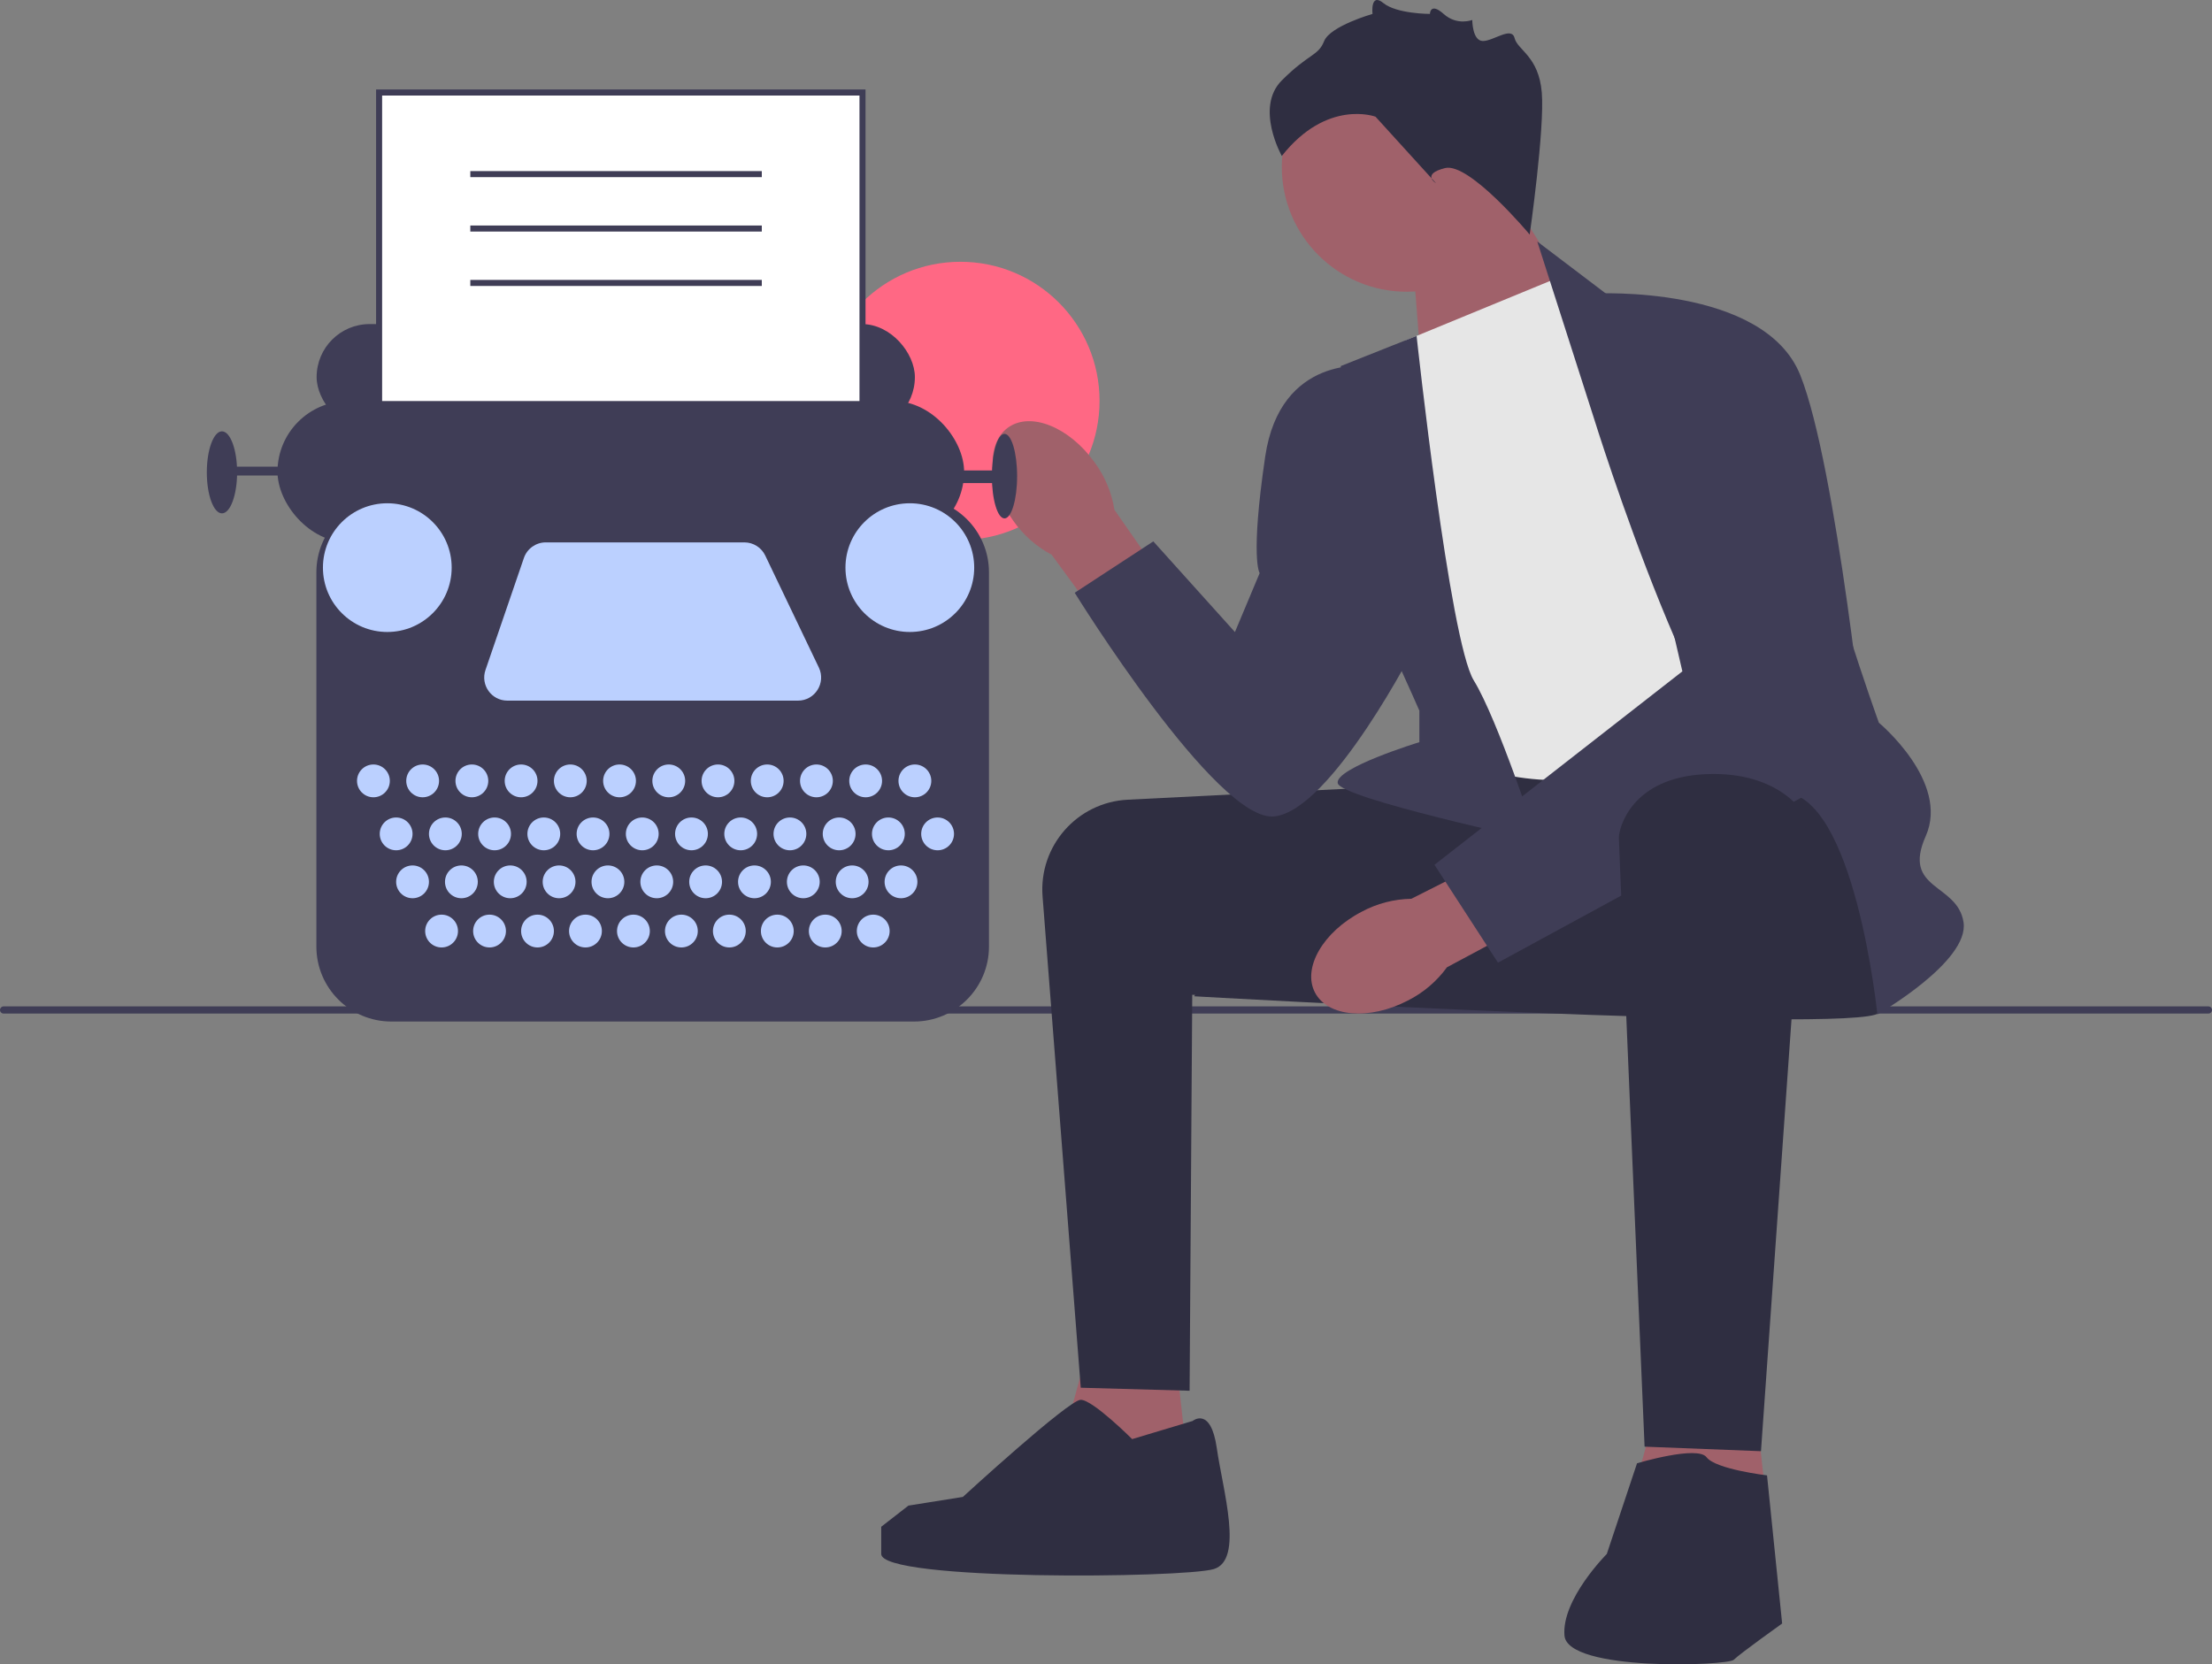
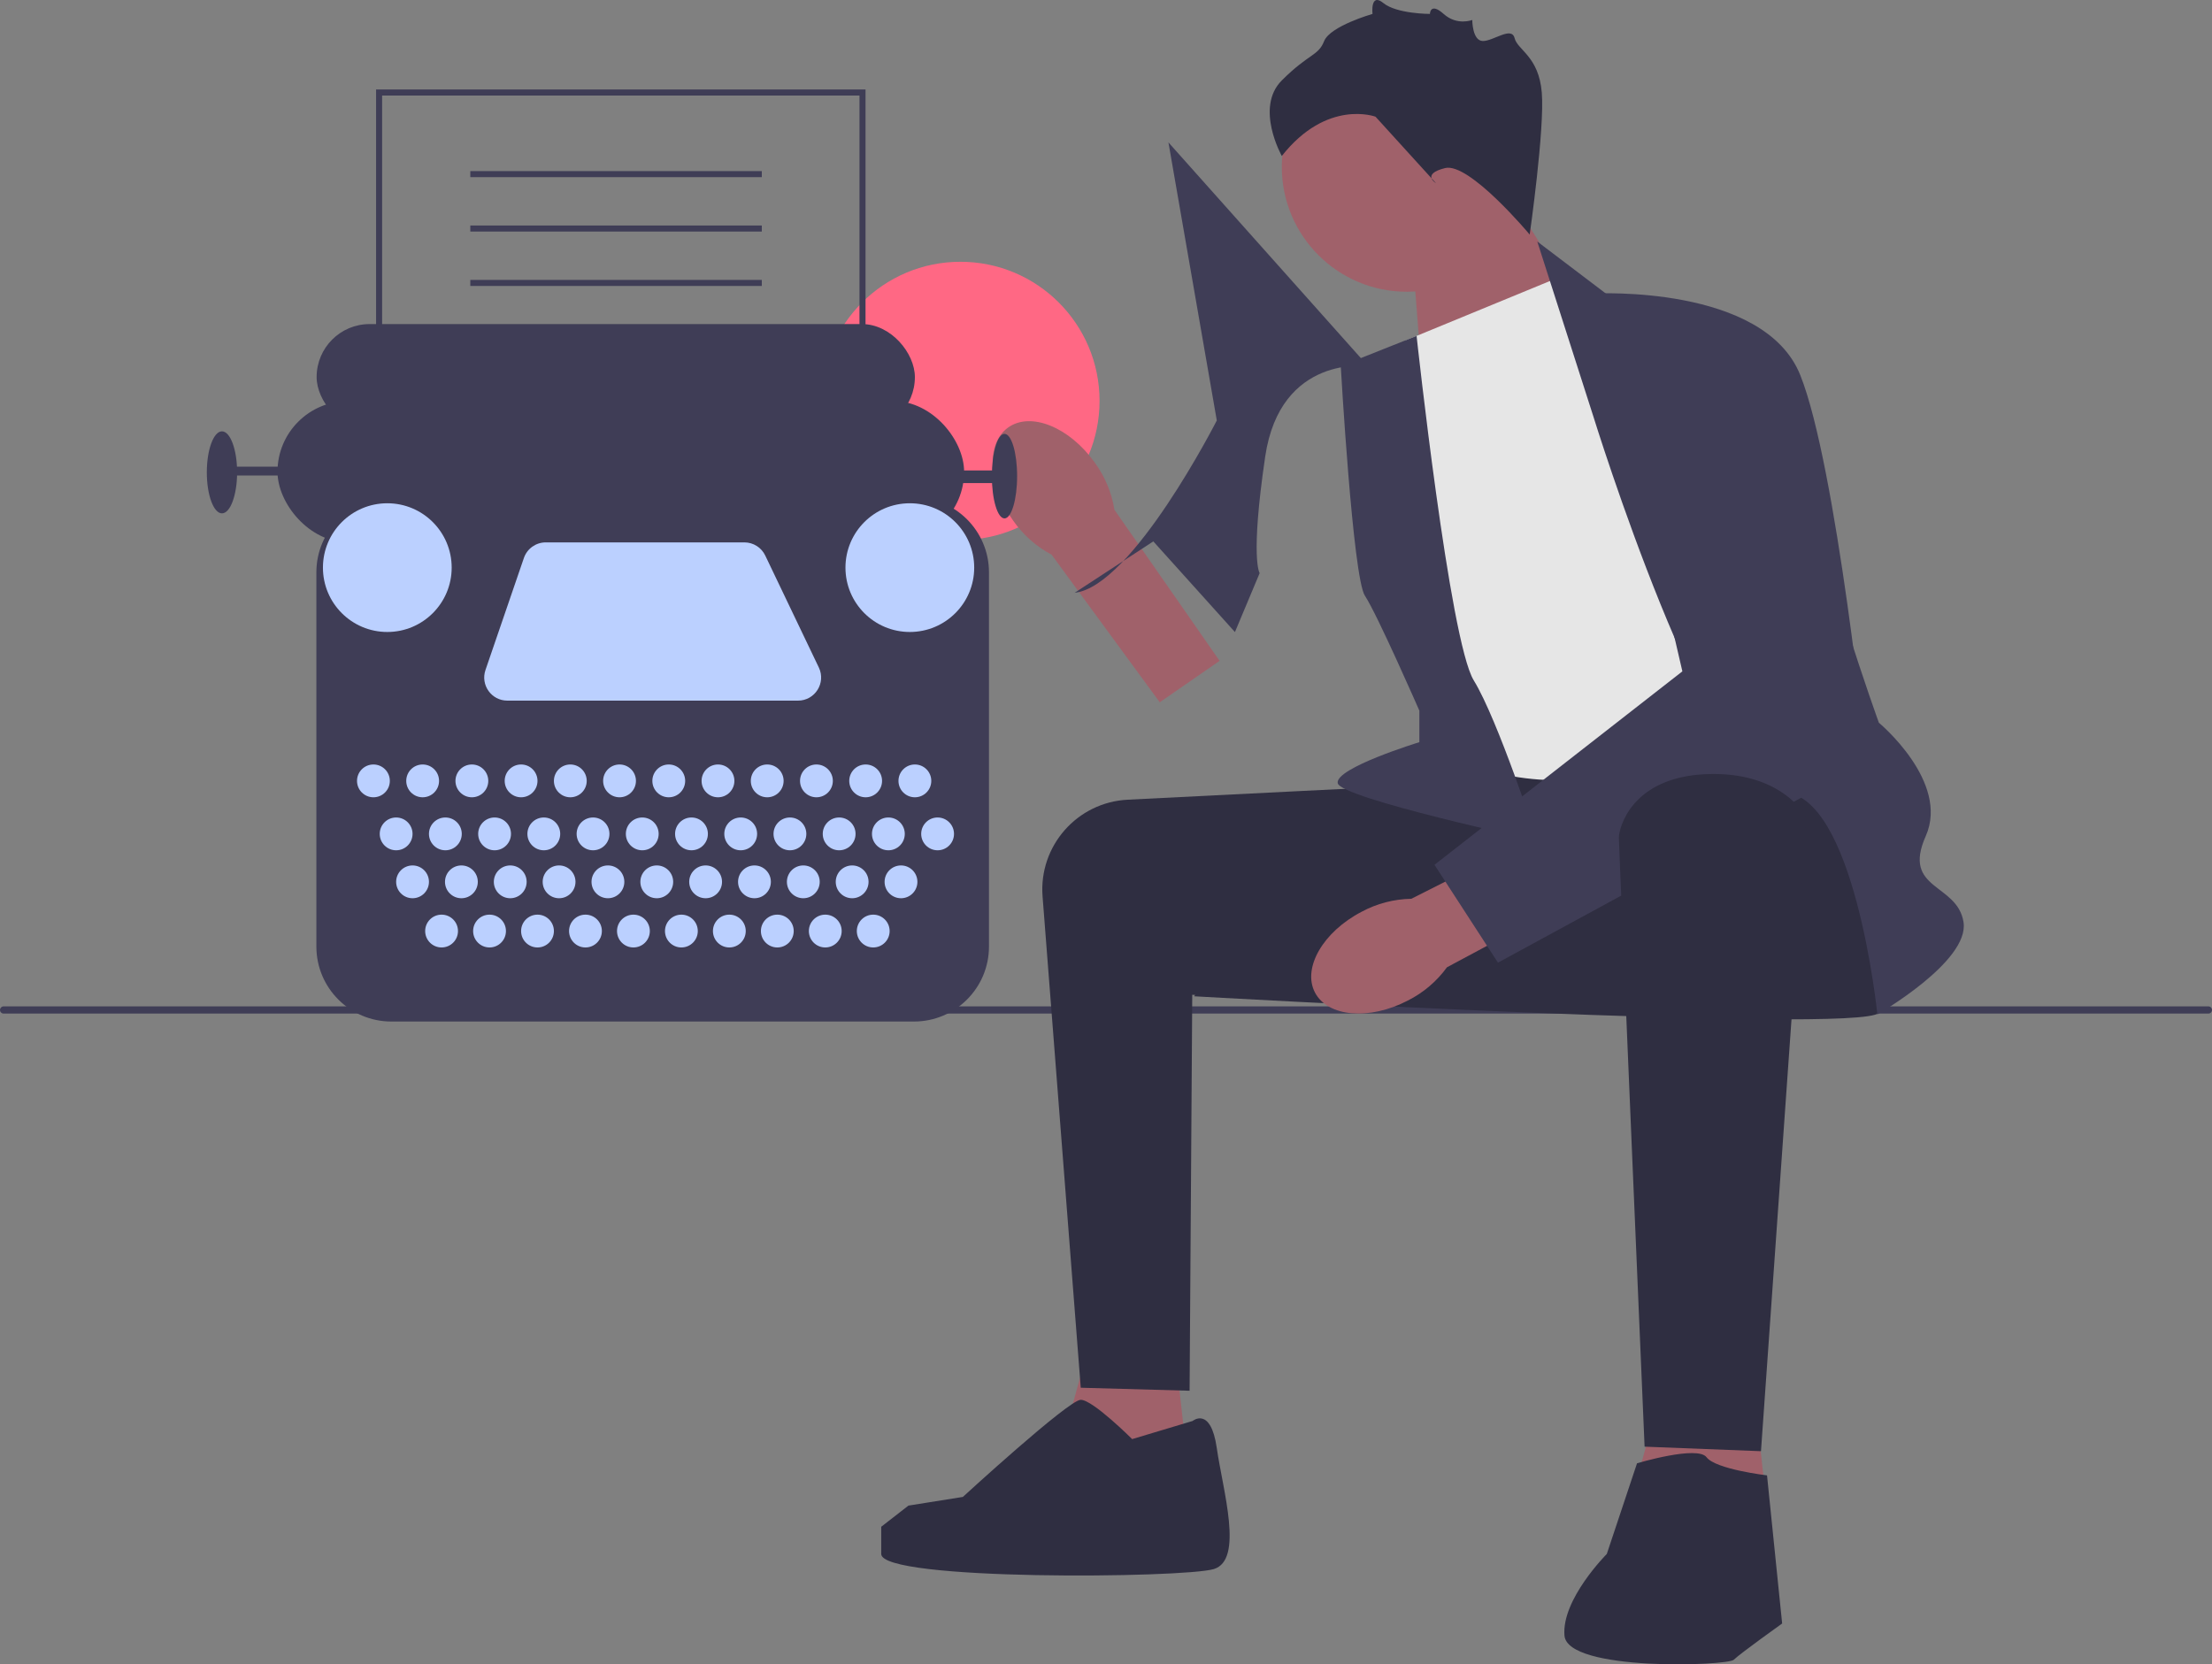
<svg xmlns="http://www.w3.org/2000/svg" width="731.67" height="550.618" viewBox="0 0 731.67 550.618">
  <rect x="0" y="0" width="731.67" height="550.618" fill="#808080" stroke="none" />
  <circle cx="317.682" cy="132.627" r="46.021" fill="#ff6884" />
  <g>
    <path d="M0,334.134c0,.66,.53,1.19,1.19,1.19H730.48c.66,0,1.19-.53,1.19-1.19,0-.66-.53-1.19-1.19-1.19H1.19c-.66,0-1.19,.53-1.19,1.19Z" fill="#3f3d56" />
    <g>
      <polygon points="466.985 81.606 470.811 130.557 526.268 107.393 494.985 57.606 466.985 81.606" fill="#a0616a" />
      <circle cx="465.323" cy="55.181" r="41.339" fill="#a0616a" />
      <polygon points="387.985 440.606 394.985 503.393 345.985 496.606 361.985 438.606 387.985 440.606" fill="#a0616a" />
      <polygon points="578.985 449.606 585.985 512.393 536.985 505.606 552.985 447.606 578.985 449.606" fill="#a0616a" />
      <path d="M462.485,260.106c-.669,0-54.146,2.685-89.477,4.463-16.723,.841-29.452,15.315-28.155,32.009l12.632,162.528,36,1,.878-131,71.122,4-3-73Z" fill="#2f2e41" />
      <path d="M619.485,259.106s9,69,2,76c-7,7-226.5-5.5-226.5-5.5,0,0,48.154-69.537,56.827-71.519,8.673-1.981,146.673-8.981,146.673-8.981l21,10Z" fill="#2f2e41" />
      <path id="uuid-395a52e4-5c72-4314-a9bf-6720c6920e4c-240" d="M335.127,172.233c-8.359-11.691-9.103-25.48-1.662-30.799,7.441-5.319,20.247-.152,28.607,11.544,3.404,4.626,5.65,10,6.551,15.673l34.792,49.981-19.8,13.708-35.775-48.834c-5.078-2.688-9.437-6.554-12.714-11.273Z" fill="#a0616a" />
      <path id="uuid-2bcb0f29-4cb0-4836-b3e1-c42200070018-241" d="M465.674,331.017c-12.747,6.638-26.505,5.441-30.727-2.672-4.223-8.113,2.688-20.068,15.44-26.706,5.058-2.722,10.694-4.192,16.436-4.289l54.365-27.441,10.797,21.526-53.367,28.575c-3.374,4.65-7.812,8.425-12.944,11.008Z" fill="#a0616a" />
      <path d="M464.985,112.606l51-21,96,148s-67,15-90,18c-23,3-49-9-49-9l-8-136Z" fill="#e6e6e6" />
      <path d="M526.985,137.606l-18.5-57.709,24,18.209s68,45,68,64c0,19,21,77,21,77,0,0,23.5,19.5,15.5,37.5-8,18,10.5,15.5,12.5,28.5,2,13-28.5,30.5-28.5,30.5,0,0-7.5-73.5-31.5-73.5-24,0-62.5-124.5-62.5-124.5Z" fill="#3f3d56" />
      <path d="M468.568,111.13l-25.084,9.976s4,70,8,76,18,38,18,38v10.429s-28,8.571-27,13.571c1,5,66,19,66,19,0,0-13-40-21-53-8-13-18.916-113.976-18.916-113.976Z" fill="#3f3d56" />
      <path d="M527.485,97.106s56-3,68,27c12,30,22,128,22,128l-122,66.374-21-32.374,82-64-29-125Z" fill="#3f3d56" />
-       <path d="M452.485,121.106s-29-4-34,30-1.823,38.5-1.823,38.5l-8.177,19.5-27-30-26,17s47,76,66,74c19-2,47-57,47-57l-16-92Z" fill="#3f3d56" />
+       <path d="M452.485,121.106s-29-4-34,30-1.823,38.5-1.823,38.5l-8.177,19.5-27-30-26,17c19-2,47-57,47-57l-16-92Z" fill="#3f3d56" />
      <path d="M597.323,270.145l-14.839,209.961-38.5-1.5s-8.5-198.5-8.5-201.5c0-3,4-20,29-21,25-1,32.839,14.039,32.839,14.039Z" fill="#2f2e41" />
      <path d="M541.485,484.106s20-6,23-2c3,4,20,6,20,6l5,49s-14,10-16,12-55,4-56-8c-1-12,14-27,14-27l10-30Z" fill="#2f2e41" />
      <path d="M394.485,470.106s6-5,8,9c2,14,9,37-1,40-10,3-110,4-110-5v-9l9-7,18.004-2.869s34.996-32.131,38.996-32.131c4,0,17,13,17,13l20-6Z" fill="#2f2e41" />
      <path d="M505.985,77.606s-20-24-28-22-3,5-3,5l-20-22s-16-6-31,13c0,0-9-16,0-25,9-9,12-8,14-13,2-5,16-9,16-9,0,0-.803-7.197,3.598-3.598s15.394,3.598,15.394,3.598c0,0,.063-4,4.535,0s9.472,2,9.472,2c0,0,0,6.921,3.5,6.961,3.5,.039,9.5-4.961,10.5-.961s8,6,9,18-4,47-4,47Z" fill="#2f2e41" />
    </g>
  </g>
  <g>
    <rect x="104.731" y="107.214" width="197.887" height="35.069" rx="17.534" ry="17.534" fill="#3f3d56" />
-     <rect x="125.397" y="30.606" width="159.896" height="175.343" fill="#fff" />
    <path d="M286.293,206.949H124.397V29.606h161.896V206.949Zm-159.896-2h157.896V31.606H126.397V204.949Z" fill="#3f3d56" />
    <rect x="91.789" y="132.681" width="227.111" height="46.758" rx="23.379" ry="23.379" fill="#3f3d56" />
    <ellipse cx="332.26" cy="157.521" rx="4.175" ry="13.986" fill="#3f3d56" />
    <ellipse cx="73.42" cy="156.269" rx="5.01" ry="13.568" fill="#3f3d56" />
    <rect x="74.672" y="154.39" width="28.806" height="2.922" fill="#3f3d56" />
    <rect x="306.376" y="155.642" width="23.379" height="4.175" fill="#3f3d56" />
    <path d="M302.334,337.957H129.439c-13.669,0-24.79-11.121-24.79-24.79v-123.841c0-13.669,11.121-24.79,24.79-24.79h172.896c13.669,0,24.789,11.121,24.789,24.79v123.841c0,13.669-11.12,24.79-24.789,24.79Z" fill="#3f3d56" />
    <circle cx="123.518" cy="258.343" r="5.427" fill="#bbd0ff" />
    <circle cx="131.033" cy="275.878" r="5.427" fill="#bbd0ff" />
    <circle cx="136.46" cy="291.742" r="5.427" fill="#bbd0ff" />
    <circle cx="146.062" cy="308.024" r="5.427" fill="#bbd0ff" />
    <circle cx="161.926" cy="308.024" r="5.427" fill="#bbd0ff" />
    <circle cx="177.791" cy="308.024" r="5.427" fill="#bbd0ff" />
    <circle cx="193.655" cy="308.024" r="5.427" fill="#bbd0ff" />
    <circle cx="209.52" cy="308.024" r="5.427" fill="#bbd0ff" />
    <circle cx="225.384" cy="308.024" r="5.427" fill="#bbd0ff" />
    <circle cx="241.248" cy="308.024" r="5.427" fill="#bbd0ff" />
    <circle cx="257.113" cy="308.024" r="5.427" fill="#bbd0ff" />
    <circle cx="272.977" cy="308.024" r="5.427" fill="#bbd0ff" />
    <circle cx="288.841" cy="308.024" r="5.427" fill="#bbd0ff" />
    <circle cx="152.617" cy="291.742" r="5.427" fill="#bbd0ff" />
    <circle cx="168.773" cy="291.742" r="5.427" fill="#bbd0ff" />
    <circle cx="184.93" cy="291.742" r="5.427" fill="#bbd0ff" />
    <circle cx="201.086" cy="291.742" r="5.427" fill="#bbd0ff" />
    <circle cx="217.243" cy="291.742" r="5.427" fill="#bbd0ff" />
    <circle cx="233.4" cy="291.742" r="5.427" fill="#bbd0ff" />
    <circle cx="249.556" cy="291.742" r="5.427" fill="#bbd0ff" />
    <circle cx="265.713" cy="291.742" r="5.427" fill="#bbd0ff" />
    <circle cx="281.869" cy="291.742" r="5.427" fill="#bbd0ff" />
    <circle cx="298.026" cy="291.742" r="5.427" fill="#bbd0ff" />
    <circle cx="147.314" cy="275.878" r="5.427" fill="#bbd0ff" />
    <circle cx="163.596" cy="275.878" r="5.427" fill="#bbd0ff" />
    <circle cx="179.878" cy="275.878" r="5.427" fill="#bbd0ff" />
    <circle cx="196.16" cy="275.878" r="5.427" fill="#bbd0ff" />
    <circle cx="212.442" cy="275.878" r="5.427" fill="#bbd0ff" />
    <circle cx="228.724" cy="275.878" r="5.427" fill="#bbd0ff" />
    <circle cx="245.006" cy="275.878" r="5.427" fill="#bbd0ff" />
    <circle cx="261.287" cy="275.878" r="5.427" fill="#bbd0ff" />
    <circle cx="277.569" cy="275.878" r="5.427" fill="#bbd0ff" />
    <circle cx="293.851" cy="275.878" r="5.427" fill="#bbd0ff" />
    <circle cx="310.133" cy="275.878" r="5.427" fill="#bbd0ff" />
    <circle cx="139.8" cy="258.343" r="5.427" fill="#bbd0ff" />
    <circle cx="156.082" cy="258.343" r="5.427" fill="#bbd0ff" />
    <circle cx="172.363" cy="258.343" r="5.427" fill="#bbd0ff" />
    <circle cx="188.645" cy="258.343" r="5.427" fill="#bbd0ff" />
    <circle cx="204.927" cy="258.343" r="5.427" fill="#bbd0ff" />
    <circle cx="221.209" cy="258.343" r="5.427" fill="#bbd0ff" />
    <circle cx="237.491" cy="258.343" r="5.427" fill="#bbd0ff" />
    <circle cx="253.773" cy="258.343" r="5.427" fill="#bbd0ff" />
    <circle cx="270.055" cy="258.343" r="5.427" fill="#bbd0ff" />
    <circle cx="286.336" cy="258.343" r="5.427" fill="#bbd0ff" />
    <circle cx="302.618" cy="258.343" r="5.427" fill="#bbd0ff" />
    <circle cx="128.11" cy="187.789" r="21.292" fill="#bbd0ff" />
    <circle cx="300.948" cy="187.789" r="21.292" fill="#bbd0ff" />
    <path d="M180.522,179.439h65.701c2.945,0,5.628,1.691,6.899,4.347l17.731,37.06c2.429,5.076-1.272,10.948-6.899,10.948h-96.139c-5.248,0-8.936-5.164-7.234-10.128l12.707-37.06c1.06-3.091,3.967-5.167,7.234-5.167Z" fill="#bbd0ff" />
  </g>
  <rect x="155.568" y="56.606" width="96.417" height="2" fill="#3f3d56" />
  <rect x="155.568" y="74.606" width="96.417" height="2" fill="#3f3d56" />
  <rect x="155.568" y="92.606" width="96.417" height="2" fill="#3f3d56" />
</svg>